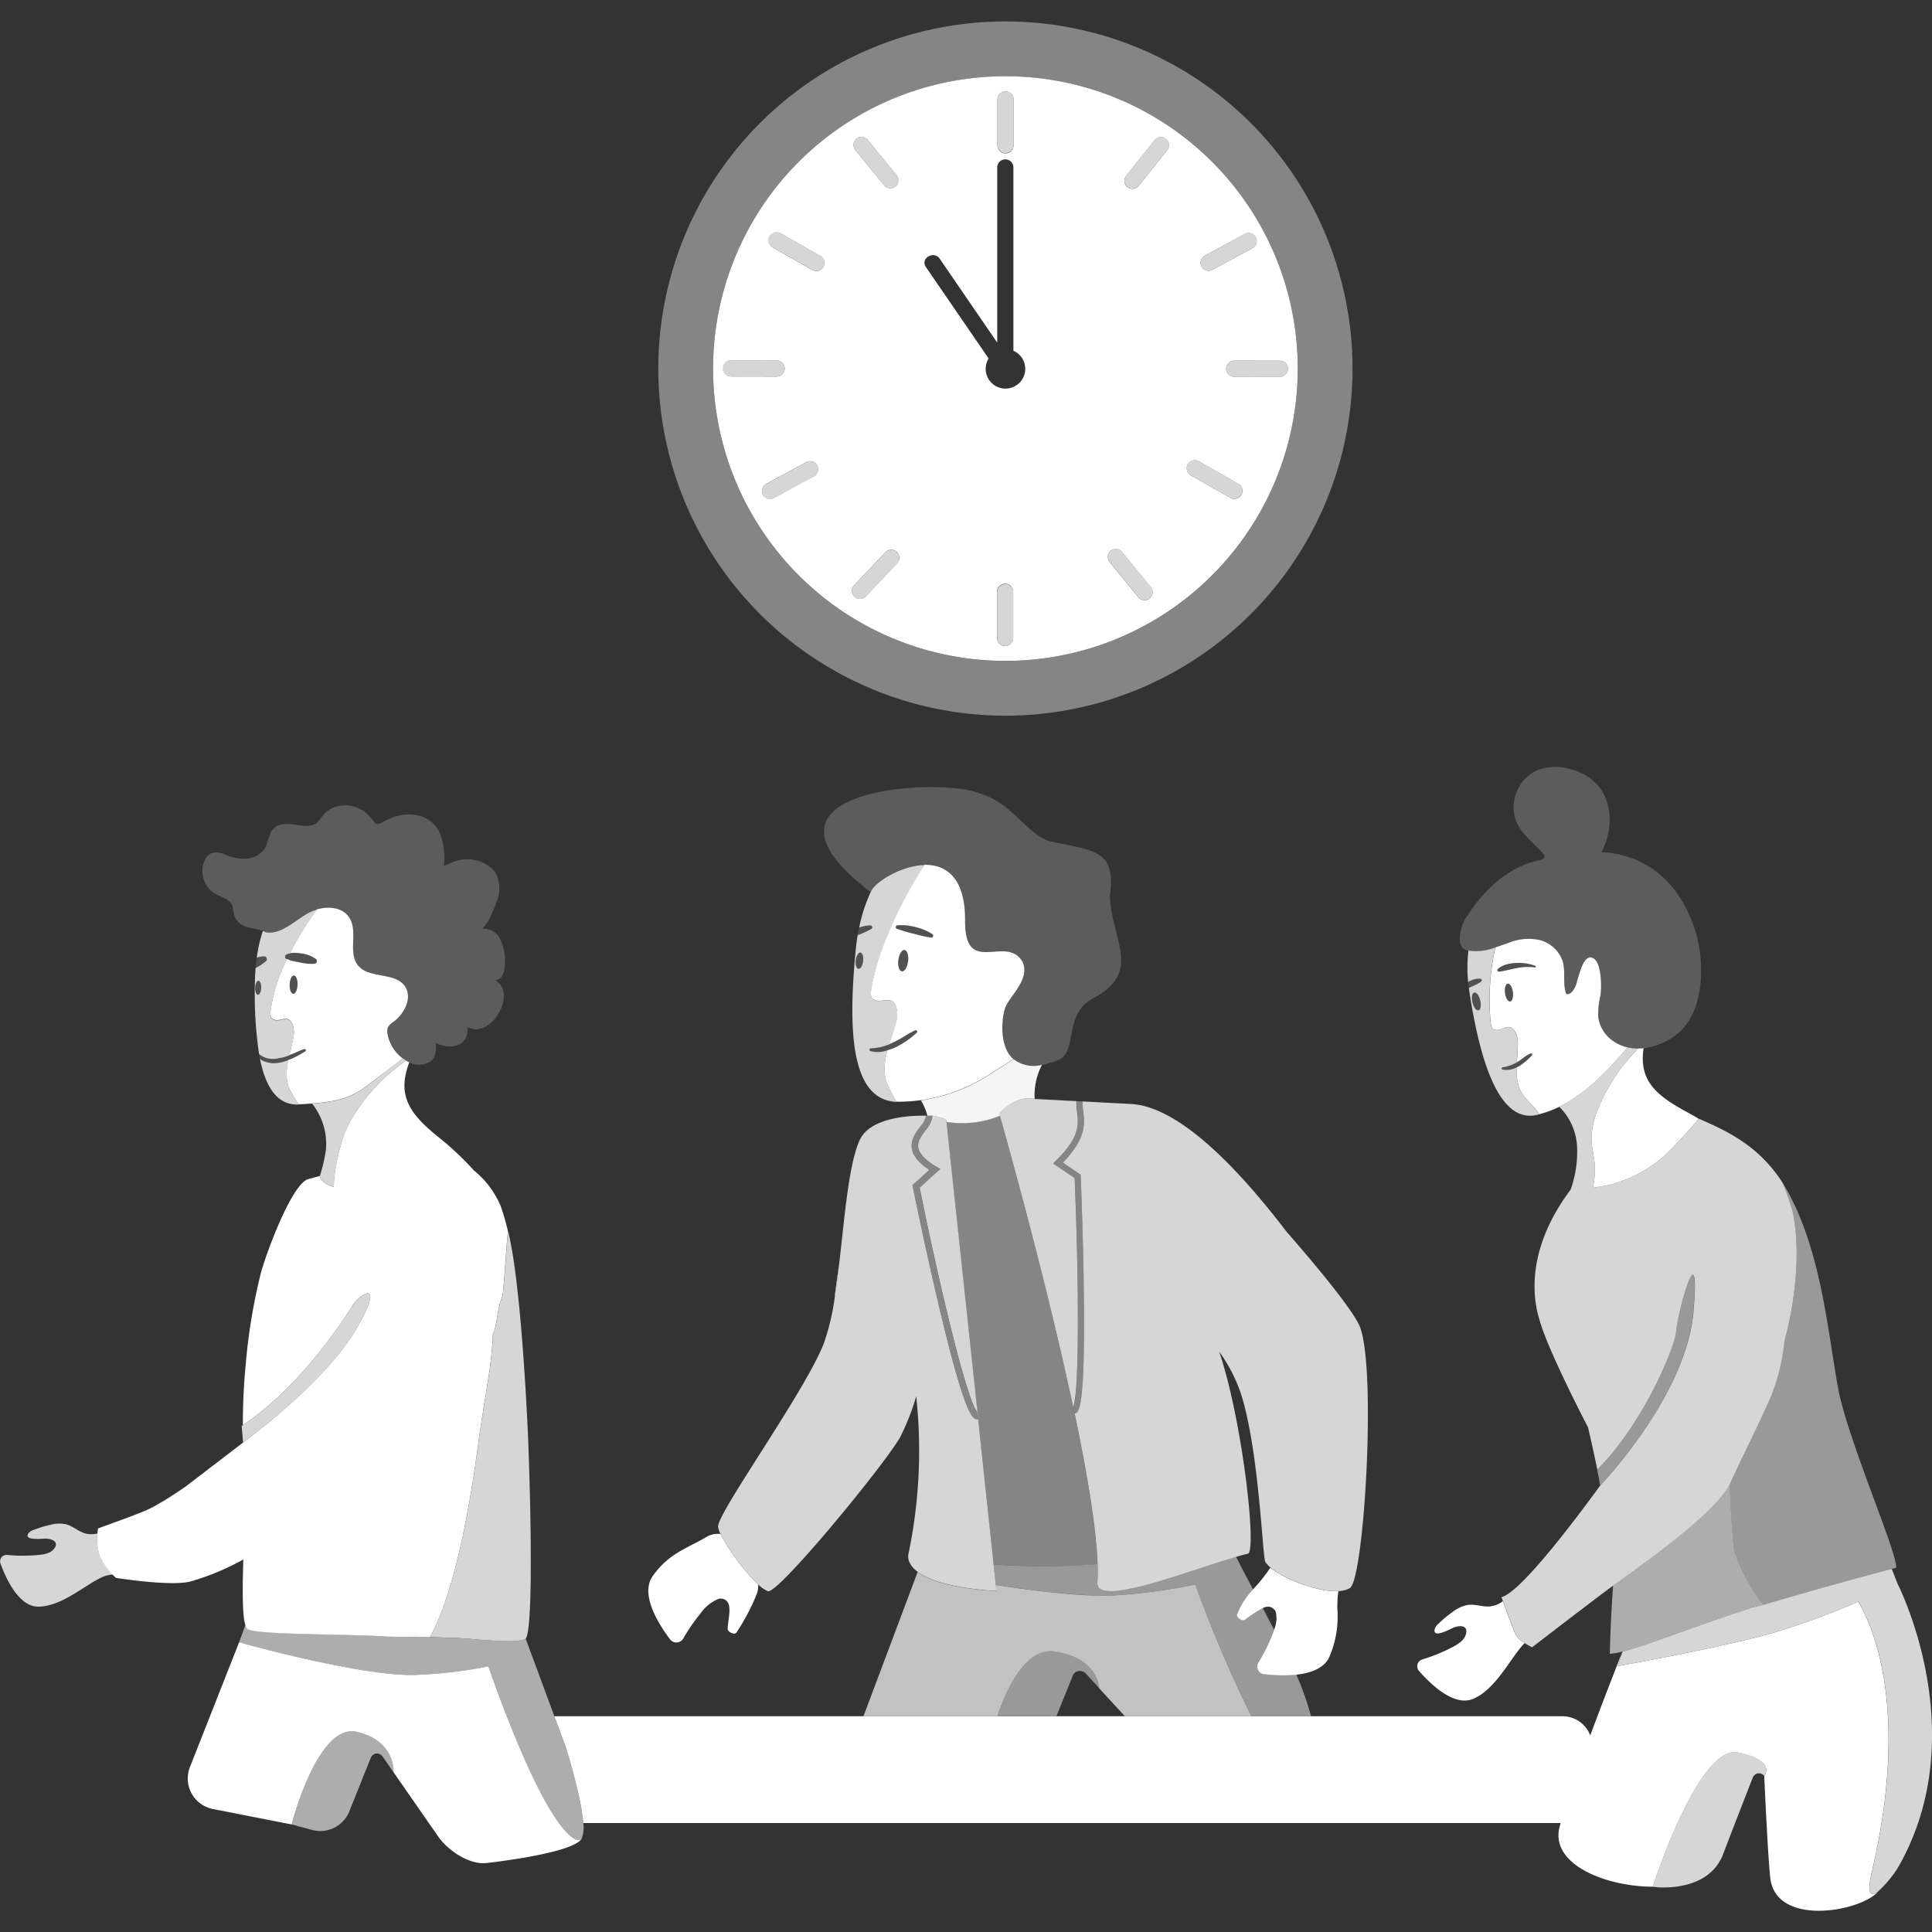
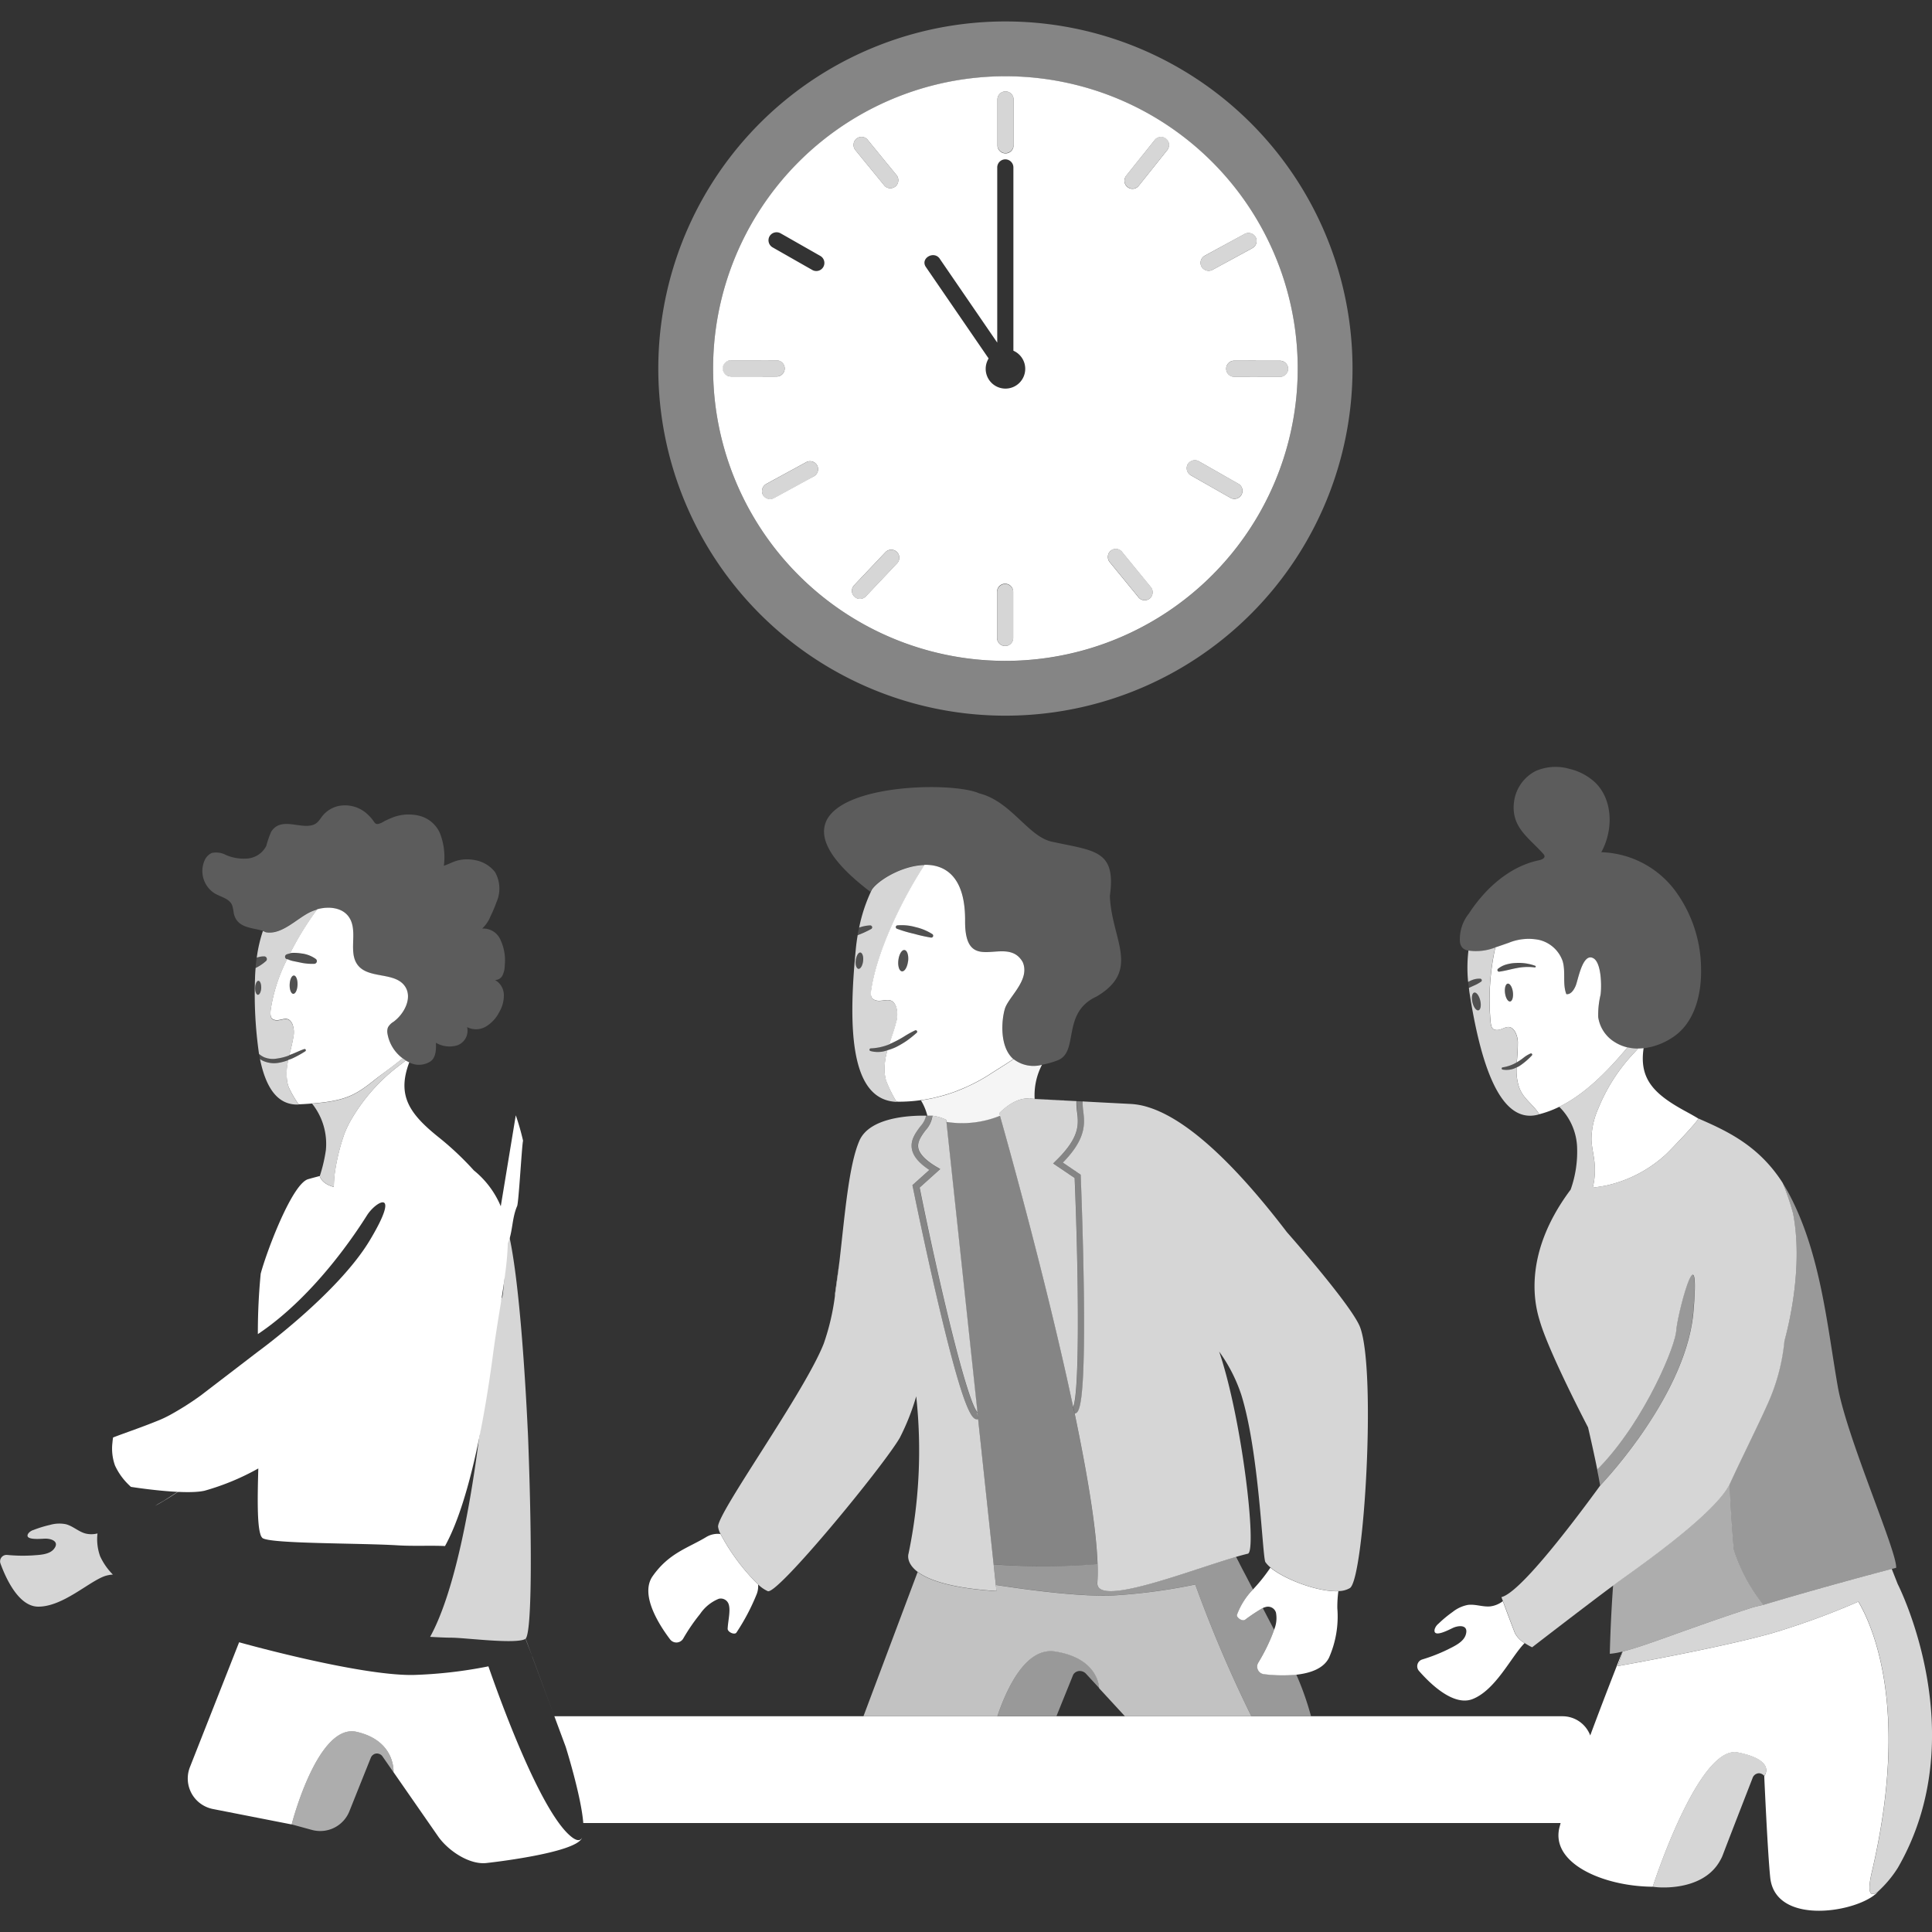
<svg xmlns="http://www.w3.org/2000/svg" viewBox="0 0 300 300">
  <rect x="0" y="0" width="300" height="300" fill="#333333" stroke="none" />
  <g fill="#fff">
    <path d="m 58.2 272.32 a 1.04 1.04 0 0 1 .45 -.05 c -.02 0 -.04 -.01 -.06 -.02 a .93 .93 0 0 0 -.39 .07 z" />
    <path d="m 59.19 272.5 a 1.01 1.01 0 0 1 .19 .2 l -.01 -.02 a .83 .83 0 0 0 -.18 -.18 z" />
    <path d="m 88.21 284.76 c -4.63 -4.49 -10.47 -20.54 -12.37 -26.01 a 70.15 70.15 0 0 1 -11.71 1.34 c -8.55 .11 -27 -5.08 -27 -5.08 l -7.64 19.39 a 4.82 4.82 0 0 0 2.72 6.25 4.75 4.75 0 0 0 .84 .25 l 12.24 2.4 s 4.02 -15.77 10.09 -14.38 5.72 6.26 5.72 6.26 l -.88 -1.27 7.8 11.23 c 1.55 2.23 4.9 4.49 7.59 4.14 0 0 13.81 -1.5 14.76 -3.89 v -.01 c -.33 .57 -.99 .51 -2.16 -.62 z" />
    <path d="m 82.64 257.2 l -1.02 -2.75 -.02 .02 z" />
    <path d="m 51.85 184.3 a 17.33 17.33 0 0 1 .19 -2.46 32.12 32.12 0 0 1 1.53 -6.02 c .01 -.03 .03 -.05 .04 -.08 a 16.76 16.76 0 0 1 1.22 -2.37 28.21 28.21 0 0 1 6.92 -7.73 c .42 -.32 .85 -.64 1.26 -.98 -.16 -.1 -.32 -.21 -.48 -.33 -1.43 1.18 -2.9 2.21 -4.03 3.11 -3.15 2.52 -4.57 3.51 -10.04 3.93 a 10.01 10.01 0 0 1 2.14 7.23 23.94 23.94 0 0 1 -.94 4.01 s .23 1.19 2.19 1.69 z" opacity=".8" />
    <path d="m 62.53 164.34 a 6.02 6.02 0 0 1 -2.38 -3.94 1.79 1.79 0 0 1 .1 -.88 2.33 2.33 0 0 1 .85 -.85 c 1.7 -1.25 2.97 -3.73 1.8 -5.49 -1.56 -2.33 -5.67 -1.11 -7.36 -3.34 -1.49 -1.96 .02 -5.08 -1.22 -7.22 -.96 -1.68 -3.16 -1.95 -5.06 -1.43 a 46.69 46.69 0 0 0 -4.21 6.82 3.48 3.48 0 0 1 .63 -.05 8.32 8.32 0 0 1 1.17 .1 4.78 4.78 0 0 1 2.19 .85 .42 .42 0 0 1 -.22 .75 h -.01 a 8.35 8.35 0 0 1 -2.2 -.2 l -1.07 -.22 a 3.97 3.97 0 0 1 -.94 -.32 25.48 25.48 0 0 0 -2.58 7.96 c -.03 .37 -.08 1.08 .28 1.33 1.1 .73 2.34 -.92 3.12 .84 a 3.68 3.68 0 0 1 .12 2.06 c -.15 .92 -.39 1.82 -.61 2.72 .07 -.03 .14 -.04 .2 -.07 .7 -.25 1.32 -.59 2.09 -.85 a .19 .19 0 0 1 .16 .35 l -.03 .02 a 16.74 16.74 0 0 1 -1.97 1.08 c -.2 .09 -.41 .15 -.62 .23 -.03 .13 -.06 .25 -.08 .38 a 8.57 8.57 0 0 0 -.1 2.86 5.15 5.15 0 0 0 .27 1.03 17.19 17.19 0 0 0 1.51 2.6 c .09 0 .17 .02 .26 .01 .67 -.03 1.27 -.07 1.84 -.12 5.47 -.43 6.89 -1.42 10.04 -3.93 1.14 -.87 2.6 -1.9 4.03 -3.08 z m -16.99 -10.02 c -.34 -.01 -.59 -.65 -.56 -1.44 s .32 -1.41 .66 -1.4 .59 .65 .56 1.44 -.32 1.41 -.66 1.4 z" />
    <path d="m 43.06 164.36 a 8.07 8.07 0 0 0 1.87 -.49 c .21 -.9 .46 -1.8 .61 -2.72 a 3.68 3.68 0 0 0 -.12 -2.06 c -.78 -1.76 -2.03 -.1 -3.12 -.84 -.36 -.24 -.31 -.96 -.28 -1.33 a 25.48 25.48 0 0 1 2.58 -7.96 c -.05 -.02 -.09 -.04 -.14 -.06 a .39 .39 0 0 1 -.15 -.53 .4 .4 0 0 1 .19 -.17 2.34 2.34 0 0 1 .55 -.15 46.56 46.56 0 0 1 4.21 -6.82 6.84 6.84 0 0 0 -1.01 .36 c -2.14 .99 -4.48 3.63 -6.97 3.17 a 1.69 1.69 0 0 1 -.3 -.14 c -.05 -.02 -.11 -.03 -.16 -.05 a 21.97 21.97 0 0 0 -.95 4.13 3.47 3.47 0 0 1 1.15 -.2 .42 .42 0 0 1 .29 .72 l -.01 .01 a 6.94 6.94 0 0 1 -1.61 1.08 c -.04 .52 -.08 1.05 -.09 1.6 a 65.06 65.06 0 0 0 .62 11.74 3.26 3.26 0 0 0 .82 .52 3.58 3.58 0 0 0 2.02 .19 z m -3.01 -9.89 c -.26 -.01 -.45 -.5 -.43 -1.1 s .25 -1.08 .51 -1.07 .45 .5 .43 1.1 -.26 1.07 -.51 1.07 z" opacity=".8" />
    <path d="m 44.59 167.86 a 8.57 8.57 0 0 1 .1 -2.86 c .02 -.13 .05 -.25 .08 -.38 a 8.03 8.03 0 0 1 -1.62 .43 4.17 4.17 0 0 1 -2.37 -.35 3.26 3.26 0 0 1 -.41 -.25 c .91 4.43 2.71 7.2 6.01 7.06 l -.01 -.02 a 17.25 17.25 0 0 1 -1.51 -2.6 5.21 5.21 0 0 1 -.27 -1.03 z" opacity=".8" />
    <path d="m 253.75 163.48 a 27.74 27.74 0 0 0 -5.57 8.65 12.04 12.04 0 0 0 -1.06 4.73 c .03 1.24 .36 2.45 .48 3.68 a 11.45 11.45 0 0 1 -.28 3.89 c .91 -.13 1.72 -.27 2 -.32 a 20.17 20.17 0 0 0 9.36 -4.86 c .93 -.89 5.02 -5.17 5.02 -5.57 -.56 -.34 -1.14 -.67 -1.75 -1 -5.04 -2.71 -7.46 -5.05 -6.73 -9.92 a 8.18 8.18 0 0 1 -.84 .05 c -.21 .23 -.43 .45 -.63 .67 z" />
    <path d="m 238.78 173.08 l .03 -.01 -.04 .01 z" />
    <path d="m 252.72 162.64 a 6.44 6.44 0 0 1 -1.94 -.8 5.47 5.47 0 0 1 -2.61 -3.91 13.29 13.29 0 0 1 .36 -3.44 c .18 -1.19 .17 -4.91 -1.07 -5.67 -1.7 -1.03 -2.4 3.32 -2.79 4.25 -.27 .64 -.75 1.39 -1.45 1.3 -.62 -1.62 -.07 -3.49 -.58 -5.15 a 5.12 5.12 0 0 0 -3.68 -3.28 8.18 8.18 0 0 0 -4.72 .47 c -.68 .23 -1.36 .48 -2.04 .7 a 37.49 37.49 0 0 0 -.74 11.49 c .04 .37 .1 1.07 .51 1.24 1.22 .53 2.17 -1.29 3.25 .29 a 3.55 3.55 0 0 1 .47 1.98 c .01 .95 -.09 1.89 -.15 2.84 a 9.17 9.17 0 0 0 1 -.68 5.05 5.05 0 0 1 1.11 -.68 .19 .19 0 0 1 .2 .32 l -.02 .02 a 10.59 10.59 0 0 1 -1.94 1.63 c -.12 .07 -.26 .13 -.39 .19 0 .09 -.01 .17 -.01 .26 a 8.24 8.24 0 0 0 .39 2.79 4.99 4.99 0 0 0 .45 .95 c .73 1.2 2 2.09 2.68 3.27 a 16.13 16.13 0 0 0 3.1 -1.15 c 3.73 -1.83 7.15 -5.09 10.61 -9.23 z m -18.22 -7.13 c -.34 .05 -.7 -.54 -.8 -1.3 s .08 -1.42 .42 -1.47 .7 .54 .8 1.3 -.09 1.42 -.42 1.47 z m 3.83 -5.29 a 8.63 8.63 0 0 0 -2.8 .1 c -.92 .17 -1.78 .43 -2.73 .56 a .25 .25 0 0 1 -.28 -.22 .25 .25 0 0 1 .08 -.22 3.64 3.64 0 0 1 1.35 -.69 6.12 6.12 0 0 1 1.49 -.22 7.39 7.39 0 0 1 2.95 .44 .13 .13 0 0 1 .07 .17 .14 .14 0 0 1 -.14 .08 z" />
    <path d="m 235.87 168.8 a 8.24 8.24 0 0 1 -.39 -2.79 c 0 -.09 .01 -.17 .01 -.26 a 3.4 3.4 0 0 1 -2.19 .33 .18 .18 0 0 1 0 -.34 h .01 a 6.09 6.09 0 0 0 2.21 -.78 c .06 -.95 .16 -1.89 .15 -2.84 a 3.54 3.54 0 0 0 -.47 -1.98 c -1.07 -1.58 -2.03 .24 -3.25 -.29 -.41 -.18 -.47 -.88 -.51 -1.24 a 37.46 37.46 0 0 1 .74 -11.49 8.14 8.14 0 0 1 -4.16 .48 22.43 22.43 0 0 0 -.05 4.87 5.36 5.36 0 0 1 .62 -.29 3.03 3.03 0 0 1 1.27 -.21 .26 .26 0 0 1 .23 .28 .25 .25 0 0 1 -.1 .18 6.5 6.5 0 0 1 -1.05 .58 l -.85 .38 c .03 .25 .05 .49 .09 .74 1.69 10.84 4.65 20.39 10.53 18.98 l .07 -.02 .04 -.01 c .06 -.02 .12 -.03 .19 -.05 -.69 -1.18 -1.95 -2.07 -2.68 -3.27 a 5.04 5.04 0 0 1 -.46 -.96 z m -6.3 -11.92 c -.33 .08 -.75 -.47 -.93 -1.23 s -.05 -1.44 .28 -1.52 .75 .47 .93 1.23 .06 1.44 -.28 1.52 z" opacity=".8" />
    <path d="m 234.12 152.74 c -.34 .05 -.53 .71 -.42 1.47 s .47 1.35 .8 1.3 .53 -.71 .42 -1.47 -.46 -1.35 -.8 -1.3 z" opacity=".15" />
    <path d="m 233.3 165.74 a .18 .18 0 0 0 -.13 .21 .17 .17 0 0 0 .13 .13 3.4 3.4 0 0 0 2.19 -.33 c .13 -.06 .27 -.12 .39 -.19 a 10.59 10.59 0 0 0 1.94 -1.63 l .02 -.02 a .19 .19 0 0 0 -.01 -.28 .19 .19 0 0 0 -.2 -.04 5.05 5.05 0 0 0 -1.11 .68 9.17 9.17 0 0 1 -1 .68 6.07 6.07 0 0 1 -2.21 .78 z" opacity=".15" />
    <path d="m 238.4 149.96 a 7.39 7.39 0 0 0 -2.95 -.44 6.12 6.12 0 0 0 -1.49 .22 3.64 3.64 0 0 0 -1.35 .69 .25 .25 0 0 0 .19 .44 c .96 -.12 1.81 -.38 2.73 -.56 a 8.63 8.63 0 0 1 2.8 -.1 .14 .14 0 0 0 .14 -.08 .13 .13 0 0 0 -.07 -.17 z" opacity=".15" />
    <path d="m 230 152.42 a .25 .25 0 0 0 .1 -.18 .26 .26 0 0 0 -.23 -.28 3.03 3.03 0 0 0 -1.27 .21 5.36 5.36 0 0 0 -.62 .29 c .03 .3 .07 .61 .11 .91 l .85 -.38 a 6.51 6.51 0 0 0 1.06 -.57 z" opacity=".15" />
    <path d="m 232.2 147.12 c .68 -.22 1.35 -.47 2.04 -.7 a 8.18 8.18 0 0 1 4.72 -.47 5.12 5.12 0 0 1 3.68 3.28 c .51 1.66 -.04 3.53 .58 5.15 .7 .08 1.17 -.66 1.45 -1.31 .39 -.93 1.1 -5.28 2.79 -4.25 1.24 .75 1.25 4.48 1.07 5.67 a 13.29 13.29 0 0 0 -.36 3.44 5.47 5.47 0 0 0 2.61 3.91 6.44 6.44 0 0 0 1.94 .8 7.14 7.14 0 0 0 1.65 .19 c .28 0 .56 -.02 .84 -.05 a 10.49 10.49 0 0 0 4.71 -1.83 c 3.23 -2.23 4.3 -6.56 4.22 -10.48 a 20.66 20.66 0 0 0 -4.13 -12.31 14.9 14.9 0 0 0 -11.36 -5.83 c 1.88 -3.42 1.84 -8.13 -.97 -10.84 a 8.8 8.8 0 0 0 -3.97 -2.1 7.75 7.75 0 0 0 -5.27 .34 6.27 6.27 0 0 0 -3.36 4.93 c -.41 3.85 2.34 5.42 4.56 7.93 a .71 .71 0 0 1 .18 .28 c .1 .39 -.41 .62 -.8 .7 -4.61 .95 -8.38 4.37 -10.95 8.31 a 6.34 6.34 0 0 0 -1.37 4.41 1.64 1.64 0 0 0 .49 .98 1.73 1.73 0 0 0 .76 .33 c .03 .01 .06 .01 .1 .01 a 8.14 8.14 0 0 0 4.15 -.49 z" opacity=".2" />
    <path d="m 40.12 152.29 c -.26 -.01 -.49 .47 -.51 1.07 s .17 1.09 .43 1.1 .48 -.47 .51 -1.07 -.17 -1.09 -.43 -1.1 z" opacity=".15" />
    <path d="m 45.64 151.48 c -.34 -.01 -.63 .62 -.66 1.4 s .22 1.43 .56 1.44 .63 -.62 .66 -1.4 -.22 -1.43 -.56 -1.44 z" opacity=".15" />
    <path d="m 43.14 165.05 a 8.05 8.05 0 0 0 1.62 -.43 c .2 -.08 .42 -.14 .62 -.23 a 16.81 16.81 0 0 0 1.97 -1.08 l .03 -.02 a .19 .19 0 0 0 -.16 -.35 c -.76 .26 -1.39 .59 -2.09 .85 -.07 .03 -.13 .05 -.2 .07 a 8.07 8.07 0 0 1 -1.87 .49 3.58 3.58 0 0 1 -2.02 -.23 3.26 3.26 0 0 1 -.82 -.52 c .05 .28 .1 .57 .15 .85 a 3.26 3.26 0 0 0 .41 .25 4.17 4.17 0 0 0 2.36 .35 z" opacity=".15" />
    <path d="m 44.31 148.35 a .39 .39 0 0 0 .15 .53 c .05 .03 .09 .04 .14 .06 a 3.97 3.97 0 0 0 .94 .32 l 1.07 .22 a 8.31 8.31 0 0 0 2.2 .2 h .01 a .42 .42 0 0 0 .22 -.75 4.8 4.8 0 0 0 -2.19 -.85 8.32 8.32 0 0 0 -1.17 -.1 3.39 3.39 0 0 0 -.63 .05 2.35 2.35 0 0 0 -.55 .15 .41 .41 0 0 0 -.19 .17 z" opacity=".15" />
    <path d="m 41.3 149.19 a .42 .42 0 0 0 -.29 -.72 3.47 3.47 0 0 0 -1.15 .2 c -.07 .52 -.13 1.05 -.17 1.61 a 6.94 6.94 0 0 0 1.61 -1.08 z" opacity=".15" />
    <path d="m 41.27 144.74 c 2.49 .46 4.83 -2.19 6.97 -3.17 a 6.84 6.84 0 0 1 1.01 -.36 c 1.9 -.52 4.1 -.25 5.06 1.43 1.23 2.14 -.28 5.27 1.22 7.22 1.7 2.23 5.8 1.01 7.36 3.34 1.18 1.76 -.09 4.24 -1.8 5.49 a 2.33 2.33 0 0 0 -.85 .85 1.79 1.79 0 0 0 -.1 .88 6.02 6.02 0 0 0 2.38 3.94 c .15 .12 .31 .23 .48 .33 a 5 5 0 0 0 .55 .29 3.3 3.3 0 0 0 3.24 -.13 c .9 -.57 .95 -1.86 .9 -2.93 a 4.16 4.16 0 0 0 3.34 .39 2.4 2.4 0 0 0 1.5 -2.82 3.02 3.02 0 0 0 2.91 -.08 5.48 5.48 0 0 0 2.07 -2.23 5.11 5.11 0 0 0 .73 -2.71 2.7 2.7 0 0 0 -1.38 -2.3 1.26 1.26 0 0 0 1.19 -.75 3.73 3.73 0 0 0 .33 -1.55 7.46 7.46 0 0 0 -.64 -3.87 2.89 2.89 0 0 0 -2.87 -1.81 5.28 5.28 0 0 0 1.29 -1.9 20.91 20.91 0 0 0 .94 -2.22 5.17 5.17 0 0 0 -.23 -4.65 5.07 5.07 0 0 0 -3.22 -1.88 6.13 6.13 0 0 0 -2.44 .04 c -.79 .17 -1.51 .61 -2.29 .85 a 10.18 10.18 0 0 0 -.59 -5.01 4.76 4.76 0 0 0 -3.27 -2.76 6.92 6.92 0 0 0 -4.41 .41 10.75 10.75 0 0 0 -1.05 .49 2.78 2.78 0 0 1 -.91 .39 c -.36 .05 -.51 -.18 -.7 -.47 a 5.7 5.7 0 0 0 -.79 -.91 5.1 5.1 0 0 0 -4.75 -1.39 4.54 4.54 0 0 0 -2.14 1.24 c -.59 .63 -.85 1.36 -1.64 1.65 -2.05 .74 -5.01 -1.33 -6.56 1.08 a 15.52 15.52 0 0 0 -.76 2.19 3.6 3.6 0 0 1 -2.8 1.96 7.05 7.05 0 0 1 -3.45 -.53 3.21 3.21 0 0 0 -2.21 -.32 2.16 2.16 0 0 0 -1.08 1.07 4.1 4.1 0 0 0 1.58 5.24 c .96 .54 2.24 .78 2.66 1.82 a 6.65 6.65 0 0 1 .24 1.19 c .49 2.37 2.79 2.23 4.51 2.77 .05 .02 .11 .03 .16 .05 a 1.66 1.66 0 0 0 .31 .15 z" opacity=".2" />
    <path d="m 25.47 233.01 l -.86 .49 c -.18 .1 -.36 .23 -.54 .34 a 45.21 45.21 0 0 0 4.78 -3.03 c -1.45 .97 -3.38 2.2 -3.38 2.2 z" opacity=".8" />
    <path d="m 15.14 238.11 a 3.81 3.81 0 0 1 -1.95 -.01 c -1.06 -.32 -1.89 -1.14 -2.96 -1.42 a 5.19 5.19 0 0 0 -2.44 .1 18.12 18.12 0 0 0 -2.58 .79 1.64 1.64 0 0 0 -.79 .51 c -.84 1.2 2.15 .83 2.65 .84 1.02 0 2.21 .51 1.28 1.63 -.71 .86 -2.2 .89 -3.23 .97 a 25.37 25.37 0 0 1 -4 -.07 1 1 0 0 0 -1.1 .9 1 1 0 0 0 .06 .45 c .86 2.36 2.84 6.66 5.84 6.68 3.8 .02 7.79 -3.82 10.31 -4.73 a 4.8 4.8 0 0 1 1.3 -.25 9.89 9.89 0 0 1 -1.98 -2.84 7.77 7.77 0 0 1 -.41 -3.55 z" opacity=".8" />
    <path d="m 76.54 207.16 c -.11 4.72 -1.42 10.59 -2.29 17.2 -1.18 8.9 -3.54 22.7 -7.46 29.81 .9 .05 2.44 .13 3.27 .13 2.07 -.01 9.98 1.05 11.51 .2 a .21 .21 0 0 0 .04 -.04 l .02 -.02 c .94 -1.05 1.01 -14.06 .39 -30.77 -.02 -.51 -.04 -1.03 -.07 -1.56 -.35 -7.49 -1.31 -23.88 -3.04 -30.88 v .01 c -.18 .59 -.67 9.57 -.92 10.15 -.83 1.89 -.68 4.1 -1.45 5.77 z" opacity=".8" />
    <path d="m 267.54 287.98 a 7.2 7.2 0 0 1 -.44 .93 5.04 5.04 0 0 0 .44 -.93 z" />
    <path d="m 290.65 290.7 c 5.91 -25.14 .23 -38.06 -2.09 -41.99 a 117.95 117.95 0 0 1 -13.32 4.87 c -8.22 2.33 -24.04 5.13 -24.04 5.13 l .75 -2.25 h -.02 c -1.1 2.79 -3.08 7.85 -5 13.02 a 4.59 4.59 0 0 0 -4.3 -2.98 h -156.55 l -3.44 -9.29 h -.01 l 5.21 14.03 s 2.41 7.65 2.73 11.84 h 151.76 c -.06 .23 -.12 .46 -.18 .67 -1.41 5.65 6.94 9.18 14.49 9.22 .03 -.1 7.12 -22.07 13.21 -20.85 s 4.1 3.67 4.1 3.67 .52 11.83 .93 15.76 c .81 7.65 13.9 5.35 16.72 2.21 -1.06 .77 -1.78 .5 -.95 -3.06 z" />
    <path d="m 273.8 275.61 a .91 .91 0 0 1 .15 .15 .91 .91 0 0 0 -.15 -.15 z" />
    <path d="m 273.11 275.36 h .04 a .12 .12 0 0 0 -.04 0 z" />
    <path d="m 277.05 208.23 a 30.95 30.95 0 0 1 -2.81 10.22 c -1.12 2.54 -4.12 8.62 -5.63 11.89 -.01 .03 -.03 .05 -.04 .08 .14 4.2 .61 10.09 .67 10.3 a 26.99 26.99 0 0 0 4.57 8.49 c 9.15 -2.75 17.55 -4.96 19.93 -5.58 l .69 -.18 c .23 -2.34 -7.66 -20.18 -9.06 -28.14 -1.63 -9.29 -2.63 -20.55 -7.51 -29.8 -.34 -.65 -.7 -1.26 -1.07 -1.84 a 39.18 39.18 0 0 1 1.63 4.78 c 1.81 9.36 -1.35 19.74 -1.37 19.78 z" opacity=".5" />
    <path d="m 272.06 249.63 c .33 -.11 1.42 -.36 1.76 -.43 a 26.99 26.99 0 0 1 -4.57 -8.49 c -.06 -.21 -.53 -6.1 -.67 -10.3 -2.2 4.59 -14.08 12.85 -17.2 15.12 -.26 .19 -.57 .41 -.9 .66 -.42 5.83 -.51 10.61 -.51 10.61 a 11.62 11.62 0 0 0 1.99 -.35 h .02 c 3.81 -.95 10.4 -3.68 20.08 -6.82 z" opacity=".6" />
    <path d="m 163.85 256.44 c 6.84 1.07 6.82 5.7 6.82 5.71 l 4 4.34 h 19.64 a 201.49 201.49 0 0 1 -8.71 -20.45 88.79 88.79 0 0 1 -12.7 1.7 c -4.63 .22 -11.96 -.66 -18.27 -1.63 l .1 .96 c -7.13 -.45 -10.58 -1.73 -12.24 -2.97 l -8.41 22.39 h 20.79 c 1.49 -4.39 4.45 -10.76 8.98 -10.05 z" opacity=".7" />
    <path d="m 167.62 259.49 h .04 a .12 .12 0 0 0 -.04 0 z" />
    <path d="m 192.39 242.68 l .84 1.58 -1.31 -2.5 -.02 .01 .49 .92 z" />
    <path d="m 168.57 259.86 a 1.15 1.15 0 0 0 -.17 -.14 1 1 0 0 1 .17 .14 z" />
    <path d="m 193.22 244.26 l 1.34 2.56 v -.01 l -1.33 -2.55 z" />
    <path d="m 197.84 253.08 l -1.76 -3.37 h -.01 l 1.77 3.38 z" />
    <path d="m 235.23 253.59 c -.36 -.91 -1.41 -3.7 -1.87 -4.96 a 4 4 0 0 1 -1.96 .81 c -1.16 .11 -2.3 -.38 -3.47 -.23 a 5.42 5.42 0 0 0 -2.36 1.09 19.02 19.02 0 0 0 -2.22 1.84 1.78 1.78 0 0 0 -.57 .83 c -.36 1.54 2.44 -.03 2.92 -.23 1 -.41 2.37 -.39 1.9 1.11 -.36 1.15 -1.82 1.79 -2.79 2.28 a 26.53 26.53 0 0 1 -3.96 1.55 1.1 1.1 0 0 0 -.51 1.78 c 1.77 2.03 5.4 5.55 8.35 4.36 3.6 -1.45 5.97 -6.58 8.05 -8.68 a 3.93 3.93 0 0 1 -1.51 -1.55 z" />
    <path d="m 196.3 259.95 a 1.19 1.19 0 0 1 -.91 -1.79 28.52 28.52 0 0 0 2.09 -4.12 c .13 -.32 .25 -.65 .36 -.96 l -1.77 -3.38 a 28.86 28.86 0 0 0 -2.73 1.82 c -.42 .27 -1.38 -.35 -1.23 -.82 a 11.24 11.24 0 0 1 2.45 -3.89 l -1.34 -2.56 h .01 l -.84 -1.58 -.49 -.92 c -7.41 2.16 -21.78 7.88 -21.51 3.99 a 28.58 28.58 0 0 0 .03 -2.87 105.89 105.89 0 0 1 -16.13 .05 l .34 3.18 c 6.31 .96 13.64 1.85 18.27 1.63 a 88.79 88.79 0 0 0 12.7 -1.7 201.49 201.49 0 0 0 8.71 20.45 h 9.26 a 45.32 45.32 0 0 0 -2.28 -6.46 23.45 23.45 0 0 1 -4.99 -.07 z" opacity=".5" />
    <path d="m 166.79 259.85 c .02 -.02 .05 -.04 .07 -.07 a 1.22 1.22 0 0 1 .19 -.14 c .03 -.02 .06 -.03 .09 -.05 a 1.34 1.34 0 0 1 .19 -.07 c .04 -.01 .07 -.02 .11 -.03 a 1.04 1.04 0 0 1 .19 -.02 h .06 a 1.4 1.4 0 0 1 .72 .23 1.15 1.15 0 0 1 .17 .14 l 2.1 2.28 s .02 -4.63 -6.82 -5.7 c -4.53 -.71 -7.49 5.66 -8.98 10.05 h 9.17 c 1.09 -2.7 2.46 -6.08 2.57 -6.36 a .92 .92 0 0 1 .17 -.26 z" opacity=".5" />
    <path d="m 156.07 111.13 a 53.9 53.9 0 1 0 -53.85 -53.94 53.9 53.9 0 0 0 53.85 53.94 z m .08 -99.28 a 45.39 45.39 0 1 1 -45.42 45.35 45.39 45.39 0 0 1 45.42 -45.35 z" opacity=".4" />
    <path d="m 156.07 102.62 a 45.39 45.39 0 1 0 -45.34 -45.42 45.38 45.38 0 0 0 45.34 45.42 z m 1.26 -9.79 v 6.19 a 1.25 1.25 0 0 1 -2.51 .07 c 0 -.02 0 -.05 0 -.07 v -7.09 a 1.25 1.25 0 1 1 2.51 -.07 v .07 z m 42.69 -35.56 a 1.27 1.27 0 0 1 -1.25 1.25 h -.89 l -6.19 -.01 a 1.25 1.25 0 1 1 -.07 -2.51 h .96 l 6.19 .01 a 1.27 1.27 0 0 1 1.25 1.26 z m -12.99 -17.54 l .78 -.43 5.43 -2.96 a 1.28 1.28 0 0 1 1.72 .45 1.27 1.27 0 0 1 -.45 1.72 l -.78 .43 -5.43 2.95 a 1.28 1.28 0 0 1 -1.71 -.45 1.26 1.26 0 0 1 .44 -1.71 z m -2.59 32.35 a 1.27 1.27 0 0 1 1.72 -.45 l .76 .43 5.39 3.07 a 1.25 1.25 0 0 1 -1.26 2.17 l -.76 -.43 -5.39 -3.07 a 1.28 1.28 0 0 1 -.46 -1.73 z m -9.47 -44.91 l .54 -.68 q 1.94 -2.43 3.88 -4.85 a 1.25 1.25 0 0 1 2.14 .89 1.37 1.37 0 0 1 -.37 .89 l -.54 .68 -3.88 4.85 a 1.25 1.25 0 0 1 -2.14 -.89 1.36 1.36 0 0 1 .38 -.9 z m -2.59 58.43 a 1.26 1.26 0 0 1 1.77 0 l .56 .69 3.92 4.79 a 1.29 1.29 0 0 1 0 1.77 1.26 1.26 0 0 1 -1.77 0 l -.56 -.69 -3.92 -4.79 a 1.29 1.29 0 0 1 .01 -1.78 z m -17.5 -63.95 v -6.2 a 1.25 1.25 0 0 1 2.51 0 v 7.08 a 1.25 1.25 0 1 1 -2.51 .07 c 0 -.02 0 -.05 0 -.07 z m -8.95 18.54 l 8.92 13.01 v -27.2 a 1.25 1.25 0 0 1 2.51 0 v 28.46 a 3.07 3.07 0 1 1 -4.04 1.57 3.02 3.02 0 0 1 .19 -.37 l -9.74 -14.2 c -.92 -1.35 1.26 -2.6 2.16 -1.28 z m -13.04 -18.57 a 1.26 1.26 0 0 1 1.77 0 l .56 .69 q 1.96 2.4 3.92 4.79 a 1.29 1.29 0 0 1 0 1.77 1.26 1.26 0 0 1 -1.77 0 l -.56 -.69 q -1.96 -2.39 -3.92 -4.79 a 1.29 1.29 0 0 1 0 -1.77 z m -.24 69.24 l .61 -.65 4.25 -4.49 a 1.25 1.25 0 0 1 1.77 1.77 l -.61 .65 -4.25 4.49 a 1.25 1.25 0 0 1 -1.77 -1.77 z m -13.15 -54.18 a 1.27 1.27 0 0 1 1.71 -.45 l .76 .43 5.39 3.07 a 1.25 1.25 0 0 1 -1.21 2.2 c -.02 -.01 -.04 -.02 -.05 -.03 l -.76 -.43 -5.39 -3.07 a 1.27 1.27 0 0 1 -.45 -1.72 z m -7.27 20.52 a 1.27 1.27 0 0 1 1.25 -1.25 h .89 l 6.19 .01 a 1.25 1.25 0 1 1 .07 2.51 h -.96 l -6.19 -.01 a 1.27 1.27 0 0 1 -1.25 -1.26 z m 6.26 19.69 a 1.27 1.27 0 0 1 .45 -1.72 l .78 -.43 5.43 -2.96 a 1.28 1.28 0 0 1 1.72 .45 1.27 1.27 0 0 1 -.45 1.71 l -.79 .43 -5.43 2.96 a 1.28 1.28 0 0 1 -1.71 -.44 z" />
    <path d="m 156.14 23.78 a 1.28 1.28 0 0 0 1.25 -1.25 v -7.08 a 1.25 1.25 0 0 0 -2.51 0 v 7.08 a 1.27 1.27 0 0 0 1.26 1.25 z" opacity=".8" />
    <path d="m 156.08 90.68 a 1.27 1.27 0 0 0 -1.25 1.25 v 7.08 a 1.25 1.25 0 0 0 2.51 .07 c 0 -.02 0 -.05 0 -.07 v -7.08 a 1.27 1.27 0 0 0 -1.26 -1.25 z" opacity=".8" />
    <path d="m 191.69 56.01 a 1.25 1.25 0 1 0 -.07 2.51 h .07 l 6.19 .01 h .89 a 1.25 1.25 0 0 0 0 -2.51 l -6.19 -.01 z" opacity=".8" />
    <path d="m 120.56 58.46 a 1.25 1.25 0 1 0 .07 -2.51 h -.07 l -6.19 -.01 h -.89 a 1.25 1.25 0 0 0 -.07 2.51 h .07 l 6.19 .01 z" opacity=".8" />
    <path d="m 197.27 243.42 a 25.99 25.99 0 0 1 -2.71 3.39 l -.01 .01 a 11.24 11.24 0 0 0 -2.46 3.89 c -.15 .47 .81 1.09 1.23 .82 a 28.66 28.66 0 0 1 2.73 -1.82 h .01 a 2.62 2.62 0 0 1 .58 -.2 1.29 1.29 0 0 1 1.49 .89 4.62 4.62 0 0 1 -.3 2.69 v .01 c -.11 .32 -.23 .64 -.36 .96 a 28.52 28.52 0 0 1 -2.09 4.12 1.19 1.19 0 0 0 .91 1.79 23.47 23.47 0 0 0 4.99 .08 c 2.18 -.24 4.25 -.95 5.09 -2.65 a 15.84 15.84 0 0 0 1.29 -7.67 18.74 18.74 0 0 1 .16 -2.65 c -3.12 .15 -8.33 -1.81 -10.55 -3.66 z" />
-     <path d="m 82.63 257.2 h .01 l -1.04 -2.73 a .21 .21 0 0 1 -.04 .04 c -1.53 .84 -9.44 -.22 -11.51 -.2 -.83 0 -2.37 -.08 -3.27 -.13 -2.13 -.12 -4.84 .04 -7.31 -.11 -6.02 -.37 -19.97 -.23 -21.05 -1.16 a 1.33 1.33 0 0 1 -.31 -.59 l -.98 2.7 s 18.46 5.19 27 5.08 a 70.15 70.15 0 0 0 11.71 -1.34 c 1.9 5.47 7.74 21.53 12.37 26.01 1.17 1.13 1.83 1.2 2.15 .6 a 4.68 4.68 0 0 0 .21 -2.29 c -.32 -4.19 -2.73 -11.84 -2.73 -11.84 z" opacity=".6" />
    <path d="m 136.81 28.18 l .56 .69 a 1.26 1.26 0 0 0 1.77 0 1.29 1.29 0 0 0 0 -1.77 q -1.96 -2.39 -3.92 -4.79 l -.56 -.69 a 1.26 1.26 0 0 0 -1.77 0 1.29 1.29 0 0 0 0 1.77 z" opacity=".8" />
    <path d="m 176.31 92.15 c .19 .23 .38 .46 .56 .69 a 1.26 1.26 0 0 0 1.77 0 1.29 1.29 0 0 0 0 -1.77 l -3.92 -4.79 -.56 -.69 a 1.26 1.26 0 0 0 -1.77 0 1.29 1.29 0 0 0 0 1.77 z" opacity=".8" />
    <path d="m 184.89 73.79 l 5.39 3.07 .76 .43 a 1.25 1.25 0 0 0 1.26 -2.17 l -5.39 -3.07 -.76 -.43 a 1.25 1.25 0 1 0 -1.26 2.17 z" opacity=".8" />
-     <path d="m 119.95 38.39 l 5.39 3.07 .76 .43 a 1.25 1.25 0 0 0 1.32 -2.13 c -.02 -.01 -.04 -.02 -.05 -.03 l -5.39 -3.07 -.76 -.43 a 1.25 1.25 0 0 0 -1.32 2.13 z" opacity=".8" />
    <path d="m 134.42 92.64 l 4.25 -4.49 .61 -.65 a 1.25 1.25 0 0 0 -1.77 -1.77 l -4.25 4.49 -.61 .65 a 1.25 1.25 0 0 0 1.77 1.77 z" opacity=".8" />
    <path d="m 126.42 73.95 a 1.27 1.27 0 0 0 .45 -1.71 1.28 1.28 0 0 0 -1.72 -.45 l -5.43 2.96 -.78 .43 a 1.27 1.27 0 0 0 -.45 1.72 1.28 1.28 0 0 0 1.72 .45 l 5.43 -2.96 z" opacity=".8" />
    <path d="m 188.3 41.89 l 5.43 -2.96 .78 -.43 a 1.27 1.27 0 0 0 .45 -1.72 1.28 1.28 0 0 0 -1.72 -.45 l -5.42 2.97 -.78 .43 a 1.26 1.26 0 0 0 -.45 1.72 1.28 1.28 0 0 0 1.71 .44 z" opacity=".8" />
    <path d="m 176.75 28.93 l 3.88 -4.85 .54 -.68 a 1.37 1.37 0 0 0 .37 -.89 1.25 1.25 0 0 0 -2.14 -.89 q -1.94 2.42 -3.88 4.85 l -.54 .68 a 1.36 1.36 0 0 0 -.37 .89 1.25 1.25 0 0 0 2.14 .89 z" opacity=".8" />
    <path d="m 55.38 268.91 c -6.07 -1.39 -10.09 14.38 -10.09 14.38 l 3.15 .86 a 4.88 4.88 0 0 0 5.81 -2.89 c 1.4 -3.5 3.22 -8.05 3.35 -8.36 a .92 .92 0 0 1 .28 -.37 1.03 1.03 0 0 1 .28 -.18 l .04 -.01 a .93 .93 0 0 1 .39 -.07 .32 .32 0 0 1 .06 .02 1.18 1.18 0 0 1 .55 .23 .85 .85 0 0 1 .18 .19 l .01 .02 .83 1.19 .88 1.27 s .35 -4.89 -5.72 -6.28 z" opacity=".6" />
    <path d="m 59.38 272.7 l .83 1.2 z" />
    <path d="m 59.38 272.7 l .83 1.2 z" opacity=".6" />
    <path d="m 294.67 245.96 l -.92 -2.34 c -2.38 .62 -10.78 2.84 -19.93 5.58 -.34 .07 -1.42 .32 -1.76 .43 -9.68 3.14 -16.27 5.87 -20.09 6.82 l -.75 2.25 s 15.81 -2.8 24.04 -5.13 a 117.95 117.95 0 0 0 13.32 -4.87 c 2.31 3.93 8 16.85 2.09 41.99 -.84 3.57 -.12 3.84 .94 3.03 a 17.9 17.9 0 0 0 3.08 -3.68 c 11.97 -20.73 -.02 -44.08 -.02 -44.08 z" opacity=".8" />
    <path d="m 269.85 272.1 c -6.09 -1.22 -13.18 20.76 -13.21 20.85 s 7.64 1.08 10.46 -4.05 a 7.2 7.2 0 0 0 .44 -.93 c 1.14 -3 4.44 -11.46 4.63 -11.96 a 1.01 1.01 0 0 1 .18 -.29 c .02 -.02 .04 -.05 .07 -.07 a 1.12 1.12 0 0 1 .17 -.14 c .03 -.02 .05 -.03 .08 -.04 a .91 .91 0 0 1 .17 -.07 .73 .73 0 0 1 .1 -.03 .83 .83 0 0 1 .17 -.02 h .05 a 1.11 1.11 0 0 1 .64 .26 .91 .91 0 0 1 .15 .15 s 2 -2.44 -4.1 -3.66 z" opacity=".8" />
    <path d="m 143.6 170.74 c .35 -.06 .69 -.12 1.03 -.19 q .35 -.07 .7 -.16 .5 -.12 1 -.26 c .21 -.06 .42 -.12 .63 -.18 .52 -.16 1.04 -.33 1.55 -.53 .11 -.04 .21 -.09 .32 -.13 .43 -.17 .86 -.35 1.29 -.54 .18 -.08 .35 -.17 .53 -.25 q .56 -.27 1.11 -.56 c .16 -.09 .32 -.17 .48 -.26 .51 -.29 1.02 -.59 1.52 -.92 .65 -.42 1.31 -.83 1.97 -1.25 .54 -.34 1.08 -.69 1.62 -1.06 -2.18 -1.92 -1.83 -6.05 -1.32 -7.78 .55 -1.87 3.98 -4.49 2.78 -7.27 -2.51 -4.45 -9.01 2.42 -8.95 -6.42 .05 -6.76 -2.99 -8.75 -6.31 -8.69 -3.5 5.39 -7.28 13.19 -8.25 19.21 -.07 .43 -.2 1.26 .21 1.59 1.25 .97 2.9 -.84 3.66 1.3 a 4.23 4.23 0 0 1 -.05 2.43 c -.28 1.13 -.69 2.21 -1.04 3.32 .22 -.09 .44 -.18 .65 -.29 a 15.84 15.84 0 0 0 1.65 -.9 15.93 15.93 0 0 1 1.71 -.95 .23 .23 0 0 1 .24 .39 l -.03 .02 a 17.85 17.85 0 0 1 -1.5 1.2 14.22 14.22 0 0 1 -1.71 1 8.59 8.59 0 0 1 -1.29 .47 c -.02 .06 -.04 .11 -.05 .17 a 9.88 9.88 0 0 0 -.38 3.34 6.08 6.08 0 0 0 .23 1.23 20.76 20.76 0 0 0 1.59 3.23 c .1 0 .19 .02 .3 .02 a 23.69 23.69 0 0 0 3.5 -.24 h .01 c .21 -.01 .41 -.06 .6 -.09 z m -2.6 -21.48 c -.11 .92 -.53 1.62 -.95 1.57 s -.66 -.83 -.55 -1.74 .53 -1.62 .95 -1.57 .67 .83 .56 1.74 z m .89 -4.27 a 20.98 20.98 0 0 1 -2.63 -.78 .28 .28 0 0 1 -.14 -.36 .28 .28 0 0 1 .21 -.16 7.88 7.88 0 0 1 2.83 .27 8.29 8.29 0 0 1 2.62 1.09 .3 .3 0 0 1 .07 .42 .3 .3 0 0 1 -.28 .12 24.23 24.23 0 0 1 -2.67 -.6 z" />
    <path d="m 137.38 166.6 a 9.88 9.88 0 0 1 .38 -3.34 c .02 -.06 .04 -.11 .05 -.17 -.2 .06 -.41 .12 -.62 .17 a 4.31 4.31 0 0 1 -2.03 -.06 .21 .21 0 0 1 .05 -.41 h .01 a 8.64 8.64 0 0 0 2.88 -.63 c .36 -1.1 .76 -2.19 1.04 -3.32 a 4.23 4.23 0 0 0 .05 -2.43 c -.77 -2.14 -2.42 -.33 -3.66 -1.3 -.42 -.32 -.28 -1.15 -.21 -1.58 .98 -6.02 4.76 -13.83 8.25 -19.21 -3.46 .07 -7.24 2.37 -8.2 3.85 a 24.69 24.69 0 0 0 -1.96 5.86 5.96 5.96 0 0 1 1.71 -.34 .31 .31 0 0 1 .31 .29 .3 .3 0 0 1 -.15 .27 16.08 16.08 0 0 1 -2.1 .96 c -.12 .7 -.22 1.42 -.29 2.17 -1.27 12.92 -.7 23.43 6.33 23.72 v -.01 a 20.7 20.7 0 0 1 -1.59 -3.24 6.08 6.08 0 0 1 -.25 -1.25 z m -3.36 -17.36 c -.08 .7 -.41 1.24 -.72 1.2 s -.51 -.63 -.42 -1.33 .41 -1.24 .72 -1.2 .51 .63 .42 1.33 z" opacity=".8" />
    <path d="m 133.6 147.91 c -.32 -.04 -.64 .51 -.72 1.2 s .11 1.3 .42 1.33 .64 -.51 .72 -1.2 -.11 -1.3 -.42 -1.33 z" opacity=".15" />
    <path d="m 140.46 147.52 c -.41 -.05 -.84 .66 -.95 1.57 s .14 1.7 .55 1.74 .84 -.66 .95 -1.57 -.14 -1.7 -.55 -1.74 z" opacity=".15" />
    <path d="m 135.21 162.78 a .21 .21 0 0 0 -.05 .41 4.31 4.31 0 0 0 2.03 .06 c .21 -.04 .42 -.11 .62 -.17 a 8.59 8.59 0 0 0 1.29 -.47 14.22 14.22 0 0 0 1.71 -1 17.85 17.85 0 0 0 1.5 -1.2 l .03 -.02 a .23 .23 0 0 0 -.24 -.39 15.93 15.93 0 0 0 -1.71 .95 15.84 15.84 0 0 1 -1.65 .9 c -.21 .11 -.43 .2 -.65 .29 a 8.64 8.64 0 0 1 -2.88 .63 z" opacity=".15" />
    <path d="m 144.86 145.47 a .3 .3 0 0 0 -.07 -.42 8.28 8.28 0 0 0 -2.62 -1.09 7.88 7.88 0 0 0 -2.83 -.27 .28 .28 0 0 0 -.21 .16 .28 .28 0 0 0 .14 .36 20.98 20.98 0 0 0 2.63 .78 24.39 24.39 0 0 0 2.67 .6 .3 .3 0 0 0 .29 -.12 z" opacity=".15" />
    <path d="m 135.42 143.96 a .3 .3 0 0 0 -.31 -.3 5.96 5.96 0 0 0 -1.71 .34 c -.08 .39 -.17 .78 -.24 1.19 a 16.08 16.08 0 0 0 2.11 -.96 .3 .3 0 0 0 .15 -.27 z" opacity=".15" />
    <path d="m 144.8 173.25 a 7 7 0 0 1 2.12 .63 l .04 .33 a 15.59 15.59 0 0 0 8.33 -.96 l -.11 -.41 c 2.59 -2.56 4.46 -2.25 4.46 -2.25 l .29 .02 .02 -.02 .71 .04 a 10.23 10.23 0 0 1 1.14 -5.29 5.04 5.04 0 0 1 -4.41 -.88 c -.54 .36 -1.08 .72 -1.62 1.06 -.66 .42 -1.32 .83 -1.97 1.25 -.5 .33 -1.01 .63 -1.52 .92 -.16 .09 -.32 .18 -.48 .26 q -.55 .3 -1.11 .56 c -.18 .08 -.35 .17 -.53 .25 -.43 .2 -.86 .38 -1.29 .55 -.11 .04 -.21 .09 -.32 .13 -.51 .19 -1.03 .37 -1.55 .53 -.21 .07 -.42 .12 -.63 .18 q -.5 .14 -1 .26 c -.23 .05 -.46 .11 -.7 .16 -.35 .07 -.69 .13 -1.03 .19 -.2 .03 -.41 .07 -.61 .1 h -.03 a 8.5 8.5 0 0 1 1 2.39 h .81 z" opacity=".95" />
    <path d="m 143.56 134.3 c 3.33 -.07 6.36 1.92 6.31 8.69 -.06 8.84 6.44 1.97 8.95 6.42 1.2 2.78 -2.23 5.41 -2.78 7.27 -.51 1.73 -.86 5.86 1.32 7.78 a 5.04 5.04 0 0 0 4.41 .88 13.83 13.83 0 0 0 2.43 -.68 c 3.44 -1.29 .54 -7.4 6.08 -9.92 6.95 -4.12 2.31 -8.83 2.06 -15.62 .98 -7.07 -2.25 -6.97 -8.9 -8.4 -3.75 -.72 -6.38 -6.27 -11.37 -7.52 -3.65 -1.68 -19.19 -1.58 -23.18 3.36 a 3.98 3.98 0 0 0 -.93 2.78 c .12 2.33 2.18 5.34 7.2 9.15 a 1.72 1.72 0 0 1 .18 -.34 c .98 -1.49 4.76 -3.78 8.22 -3.85 z" opacity=".2" />
    <path d="m 129.66 200.89 c 0 .14 -.02 .28 -.02 .42 .27 -1.75 .5 -3.61 .72 -5.5 -.25 1.76 -.48 3.48 -.7 5.08 z" />
    <path d="m 111.88 238.2 a 3.47 3.47 0 0 0 -2.28 .51 c -2.82 1.69 -5.74 2.45 -8.26 6.04 -1.99 2.84 .94 7.47 2.71 9.81 a 1.23 1.23 0 0 0 2.04 -.12 28.72 28.72 0 0 1 2.61 -3.81 6.41 6.41 0 0 1 2.91 -2.37 1.29 1.29 0 0 1 1.53 .82 c .34 .99 -.09 2.56 -.15 3.82 -.03 .49 .99 1 1.34 .64 a 33.11 33.11 0 0 0 3.16 -5.98 3.4 3.4 0 0 0 .23 -1.52 32.15 32.15 0 0 1 -5.84 -7.84 z" />
    <path d="m 170.42 242.88 c -.19 -5.76 -1.67 -14.48 -3.65 -23.85 l -.13 -.46 a .25 .25 0 0 0 -.1 .05 .64 .64 0 0 0 .1 -.18 c -4.18 -19.71 -10.45 -41.99 -11.37 -45.22 a 15.57 15.57 0 0 1 -8.33 .96 l 4.81 45.1 a .66 .66 0 0 0 .11 .1 .23 .23 0 0 0 -.1 -.02 l .07 .61 .07 .38 h -.03 l 2.41 22.56 a 105.98 105.98 0 0 0 16.14 -.03 z" opacity=".4" />
    <path d="m 159.92 170.6 l 7.24 .39 v -.01 l .51 .03 3.41 .18 -10.44 -.56 -.7 -.04 z" />
    <path d="m 168.12 171.04 a 8.74 8.74 0 0 0 .09 1.51 c .22 1.9 .5 4.24 -3.17 7.98 l 2.77 1.88 .01 .24 c 0 .09 .37 9.06 .48 17.98 .23 18.41 -.79 18.7 -1.39 18.87 l -.13 -.47 c 1.97 9.37 3.46 18.09 3.65 23.85 a 28.58 28.58 0 0 1 -.03 2.87 c -.27 3.89 14.1 -1.83 21.51 -3.99 l .02 -.01 c .68 -.2 1.32 -.37 1.86 -.5 1.4 -.52 -.9 -20.86 -4.48 -31.38 a 24.59 24.59 0 0 1 3.44 6.72 c 2.8 9 3.28 25.26 3.74 25.97 a 4.12 4.12 0 0 0 .81 .85 c 2.21 1.85 7.43 3.82 10.55 3.65 a 3.53 3.53 0 0 0 1.77 -.47 c 2.2 -1.49 4.11 -33.56 1.59 -40.46 -1.2 -3.29 -11.38 -14.8 -11.38 -14.8 -9.64 -12.62 -16.58 -17.87 -21.52 -19.4 a 10.84 10.84 0 0 0 -2.75 -.51 l -4.45 -.23 -3.41 -.18 z" opacity=".8" />
    <path d="m 166.87 182.92 l -3.34 -2.26 .42 -.41 c 3.76 -3.66 3.53 -5.66 3.3 -7.59 a 9.63 9.63 0 0 1 -.1 -1.67 l -7.24 -.38 -.29 -.02 s -1.87 -.31 -4.46 2.25 l .11 .41 c .91 3.22 7.19 25.51 11.37 45.22 1 -2.26 .88 -19.65 .23 -35.55 z" opacity=".8" />
    <path d="m 154.63 246.11 l -.34 -3.18 -2.41 -22.56 a 1.01 1.01 0 0 1 -.19 .02 c -.78 0 -2.08 -1.36 -6.01 -18.07 -2.09 -8.87 -3.92 -17.92 -3.94 -18.01 l -.06 -.28 2.63 -2.36 c -1.6 -1.05 -2.48 -2.1 -2.7 -3.19 -.29 -1.42 .55 -2.55 1.29 -3.56 a 3.69 3.69 0 0 0 .9 -1.68 c -2.58 -.04 -8.76 .26 -10.35 3.88 -1.65 3.78 -2.26 11.48 -3.09 18.68 -.22 1.9 -.45 3.76 -.72 5.5 a 36.37 36.37 0 0 1 -1.72 7.31 c -2.94 7.53 -16.47 26.2 -16.42 28.45 a 3.36 3.36 0 0 0 .38 1.12 32.14 32.14 0 0 0 5.83 7.84 5.19 5.19 0 0 0 1.52 1.06 c 1.52 .55 17.81 -19.25 20.48 -23.8 a 36.23 36.23 0 0 0 2.56 -6.46 78.5 78.5 0 0 1 -1.19 24.41 s -.51 1.4 1.42 2.85 c 1.66 1.24 5.11 2.52 12.24 2.97 z" opacity=".8" />
    <path d="m 151.72 219.38 l .12 .61 -.07 -.61 a .23 .23 0 0 0 -.05 0 z" />
    <path d="m 146.92 173.87 a 7 7 0 0 0 -2.12 -.63 4.21 4.21 0 0 1 -1.09 2.28 c -.65 .88 -1.31 1.79 -1.11 2.77 .19 .91 1.13 1.89 2.81 2.89 l .59 .35 -3.2 2.88 c 3.23 15.96 7.4 33.24 8.98 34.89 l -4.82 -45.1 z" opacity=".8" />
    <path d="m 163.96 180.25 l -.42 .41 3.34 2.26 c .64 15.9 .77 33.29 -.22 35.53 a .67 .67 0 0 1 -.1 .18 .24 .24 0 0 1 .1 -.05 l .13 .46 .13 .47 c .61 -.17 1.62 -.47 1.39 -18.87 -.11 -8.92 -.48 -17.89 -.48 -17.98 l -.01 -.24 -2.77 -1.88 c 3.66 -3.75 3.39 -6.09 3.17 -7.98 a 8.74 8.74 0 0 1 -.09 -1.51 l -.44 -.03 -.51 -.03 a 9.63 9.63 0 0 0 .1 1.67 c .2 1.93 .44 3.94 -3.32 7.59 z" opacity=".4" />
    <path d="m 141.61 178.49 c .22 1.1 1.11 2.15 2.7 3.19 l -2.63 2.36 .06 .28 c .02 .09 1.85 9.13 3.94 18.01 3.93 16.71 5.24 18.07 6.01 18.07 a 1.01 1.01 0 0 0 .19 -.02 h .03 l -.07 -.38 -.12 -.61 a .23 .23 0 0 1 .05 0 .23 .23 0 0 1 .1 .02 .66 .66 0 0 1 -.11 -.1 c -1.58 -1.65 -5.74 -18.93 -8.98 -34.89 l 3.2 -2.88 -.59 -.35 c -1.68 -1 -2.62 -1.97 -2.81 -2.89 -.2 -.98 .47 -1.89 1.11 -2.77 a 4.21 4.21 0 0 0 1.09 -2.28 h -1.01 a 3.69 3.69 0 0 1 -.89 1.68 c -.72 1.01 -1.56 2.15 -1.27 3.56 z" opacity=".4" />
    <path d="m 228.92 154.13 c -.34 .08 -.46 .76 -.28 1.52 s .6 1.31 .93 1.23 .46 -.76 .28 -1.52 -.6 -1.31 -.93 -1.23 z" opacity=".15" />
    <path d="m 37.74 224 s 12.38 -8.98 17.33 -17.23 1.03 -6.19 -.41 -3.92 -8.05 12.59 -17.13 18.57 z" opacity=".8" />
-     <path d="m 77.76 187.31 a 14.23 14.23 0 0 0 -4.18 -5.57 46.68 46.68 0 0 0 -5.38 -5.08 c -4.65 -3.71 -6.59 -6.55 -4.65 -11.7 a 4.91 4.91 0 0 1 -.55 -.29 c -.41 .34 -.84 .65 -1.26 .98 a 28.21 28.21 0 0 0 -6.92 7.73 16.82 16.82 0 0 0 -1.22 2.37 c -.01 .03 -.03 .05 -.04 .08 a 32.12 32.12 0 0 0 -1.53 6.02 17.33 17.33 0 0 0 -.19 2.46 c -1.96 -.5 -2.19 -1.69 -2.19 -1.69 a 1.35 1.35 0 0 0 -.14 .03 c -.19 .05 -.63 .16 -1.66 .45 -2.49 .71 -6.44 11.2 -7.37 14.68 a 90.41 90.41 0 0 0 -2.33 14.13 q -.45 4.68 -.44 9.38 c 8.99 -6 15.52 -16.19 16.95 -18.45 s 5.37 -4.33 .41 3.92 -17.33 17.24 -17.33 17.24 l -8.9 6.82 a 45.21 45.21 0 0 1 -4.78 3.03 c -.56 .3 -1.11 .57 -1.65 .79 -2.83 1.16 -5.13 1.91 -7.18 2.7 0 0 -.06 .31 -.1 .8 a 7.76 7.76 0 0 0 .4 3.56 9.89 9.89 0 0 0 1.98 2.84 c .29 .29 .49 .47 .49 .47 s 8.25 1.32 11.43 .6 a 38.16 38.16 0 0 0 8.35 -3.46 c -.13 4.52 -.18 8.63 .32 10.2 a 1.32 1.32 0 0 0 .31 .59 c 1.09 .93 15.03 .78 21.05 1.15 2.47 .15 5.19 0 7.31 .11 3.93 -7.11 6.28 -20.9 7.46 -29.81 .87 -6.61 2.18 -12.47 2.29 -17.2 .77 -1.68 .62 -3.89 1.45 -5.78 .25 -.57 .74 -9.56 .92 -10.15 a 37.6 37.6 0 0 0 -1.13 -3.95 z" />
+     <path d="m 77.76 187.31 a 14.23 14.23 0 0 0 -4.18 -5.57 46.68 46.68 0 0 0 -5.38 -5.08 c -4.65 -3.71 -6.59 -6.55 -4.65 -11.7 a 4.91 4.91 0 0 1 -.55 -.29 c -.41 .34 -.84 .65 -1.26 .98 a 28.21 28.21 0 0 0 -6.92 7.73 16.82 16.82 0 0 0 -1.22 2.37 c -.01 .03 -.03 .05 -.04 .08 a 32.12 32.12 0 0 0 -1.53 6.02 17.33 17.33 0 0 0 -.19 2.46 c -1.96 -.5 -2.19 -1.69 -2.19 -1.69 a 1.35 1.35 0 0 0 -.14 .03 c -.19 .05 -.63 .16 -1.66 .45 -2.49 .71 -6.44 11.2 -7.37 14.68 q -.45 4.68 -.44 9.38 c 8.99 -6 15.52 -16.19 16.95 -18.45 s 5.37 -4.33 .41 3.92 -17.33 17.24 -17.33 17.24 l -8.9 6.82 a 45.21 45.21 0 0 1 -4.78 3.03 c -.56 .3 -1.11 .57 -1.65 .79 -2.83 1.16 -5.13 1.91 -7.18 2.7 0 0 -.06 .31 -.1 .8 a 7.76 7.76 0 0 0 .4 3.56 9.89 9.89 0 0 0 1.98 2.84 c .29 .29 .49 .47 .49 .47 s 8.25 1.32 11.43 .6 a 38.16 38.16 0 0 0 8.35 -3.46 c -.13 4.52 -.18 8.63 .32 10.2 a 1.32 1.32 0 0 0 .31 .59 c 1.09 .93 15.03 .78 21.05 1.15 2.47 .15 5.19 0 7.31 .11 3.93 -7.11 6.28 -20.9 7.46 -29.81 .87 -6.61 2.18 -12.47 2.29 -17.2 .77 -1.68 .62 -3.89 1.45 -5.78 .25 -.57 .74 -9.56 .92 -10.15 a 37.6 37.6 0 0 0 -1.13 -3.95 z" />
    <path d="m 248.47 230.67 s 13.36 -13.84 14.47 -26.98 -2.45 0 -2.67 2.9 -5.34 14.7 -12.25 21.6 z" opacity=".5" />
    <path d="m 278.43 188.44 a 39.01 39.01 0 0 0 -1.63 -4.78 c -3.73 -5.82 -8.68 -8.06 -13.1 -9.99 v .01 c .01 .4 -4.08 4.68 -5.02 5.57 a 20.18 20.18 0 0 1 -9.36 4.86 c -.28 .05 -1.09 .18 -2 .32 a 11.45 11.45 0 0 0 .28 -3.89 c -.13 -1.23 -.45 -2.44 -.48 -3.68 a 12.04 12.04 0 0 1 1.06 -4.73 27.74 27.74 0 0 1 5.57 -8.65 c .2 -.22 .42 -.44 .63 -.66 a 7.13 7.13 0 0 1 -1.65 -.19 c -3.47 4.14 -6.89 7.4 -10.61 9.23 a 9.33 9.33 0 0 1 2.76 6.05 17.58 17.58 0 0 1 -.99 6.81 c -8.01 10.69 -5.24 18.9 -4.75 20.54 1.48 4.96 7.45 16.38 7.45 16.38 s 1.03 4.36 1.68 7.83 l -.23 -1.29 c 6.9 -6.9 12.02 -18.7 12.25 -21.6 s 3.79 -16.03 2.67 -2.9 -14.47 26.98 -14.47 26.98 c -5.07 6.95 -12.6 16.69 -15.35 17.34 0 0 .09 .25 .24 .63 .47 1.25 1.51 4.04 1.87 4.96 a 3.93 3.93 0 0 0 1.51 1.55 9.75 9.75 0 0 0 1.15 .65 s 8.53 -6.59 12.59 -9.59 c .33 -.24 .63 -.47 .9 -.66 3.13 -2.27 15 -10.53 17.2 -15.12 .01 -.03 .03 -.05 .04 -.08 1.5 -3.27 4.51 -9.35 5.63 -11.89 a 30.95 30.95 0 0 0 2.81 -10.22 c -.01 -.04 3.15 -10.42 1.35 -19.79 z" opacity=".8" />
  </g>
</svg>